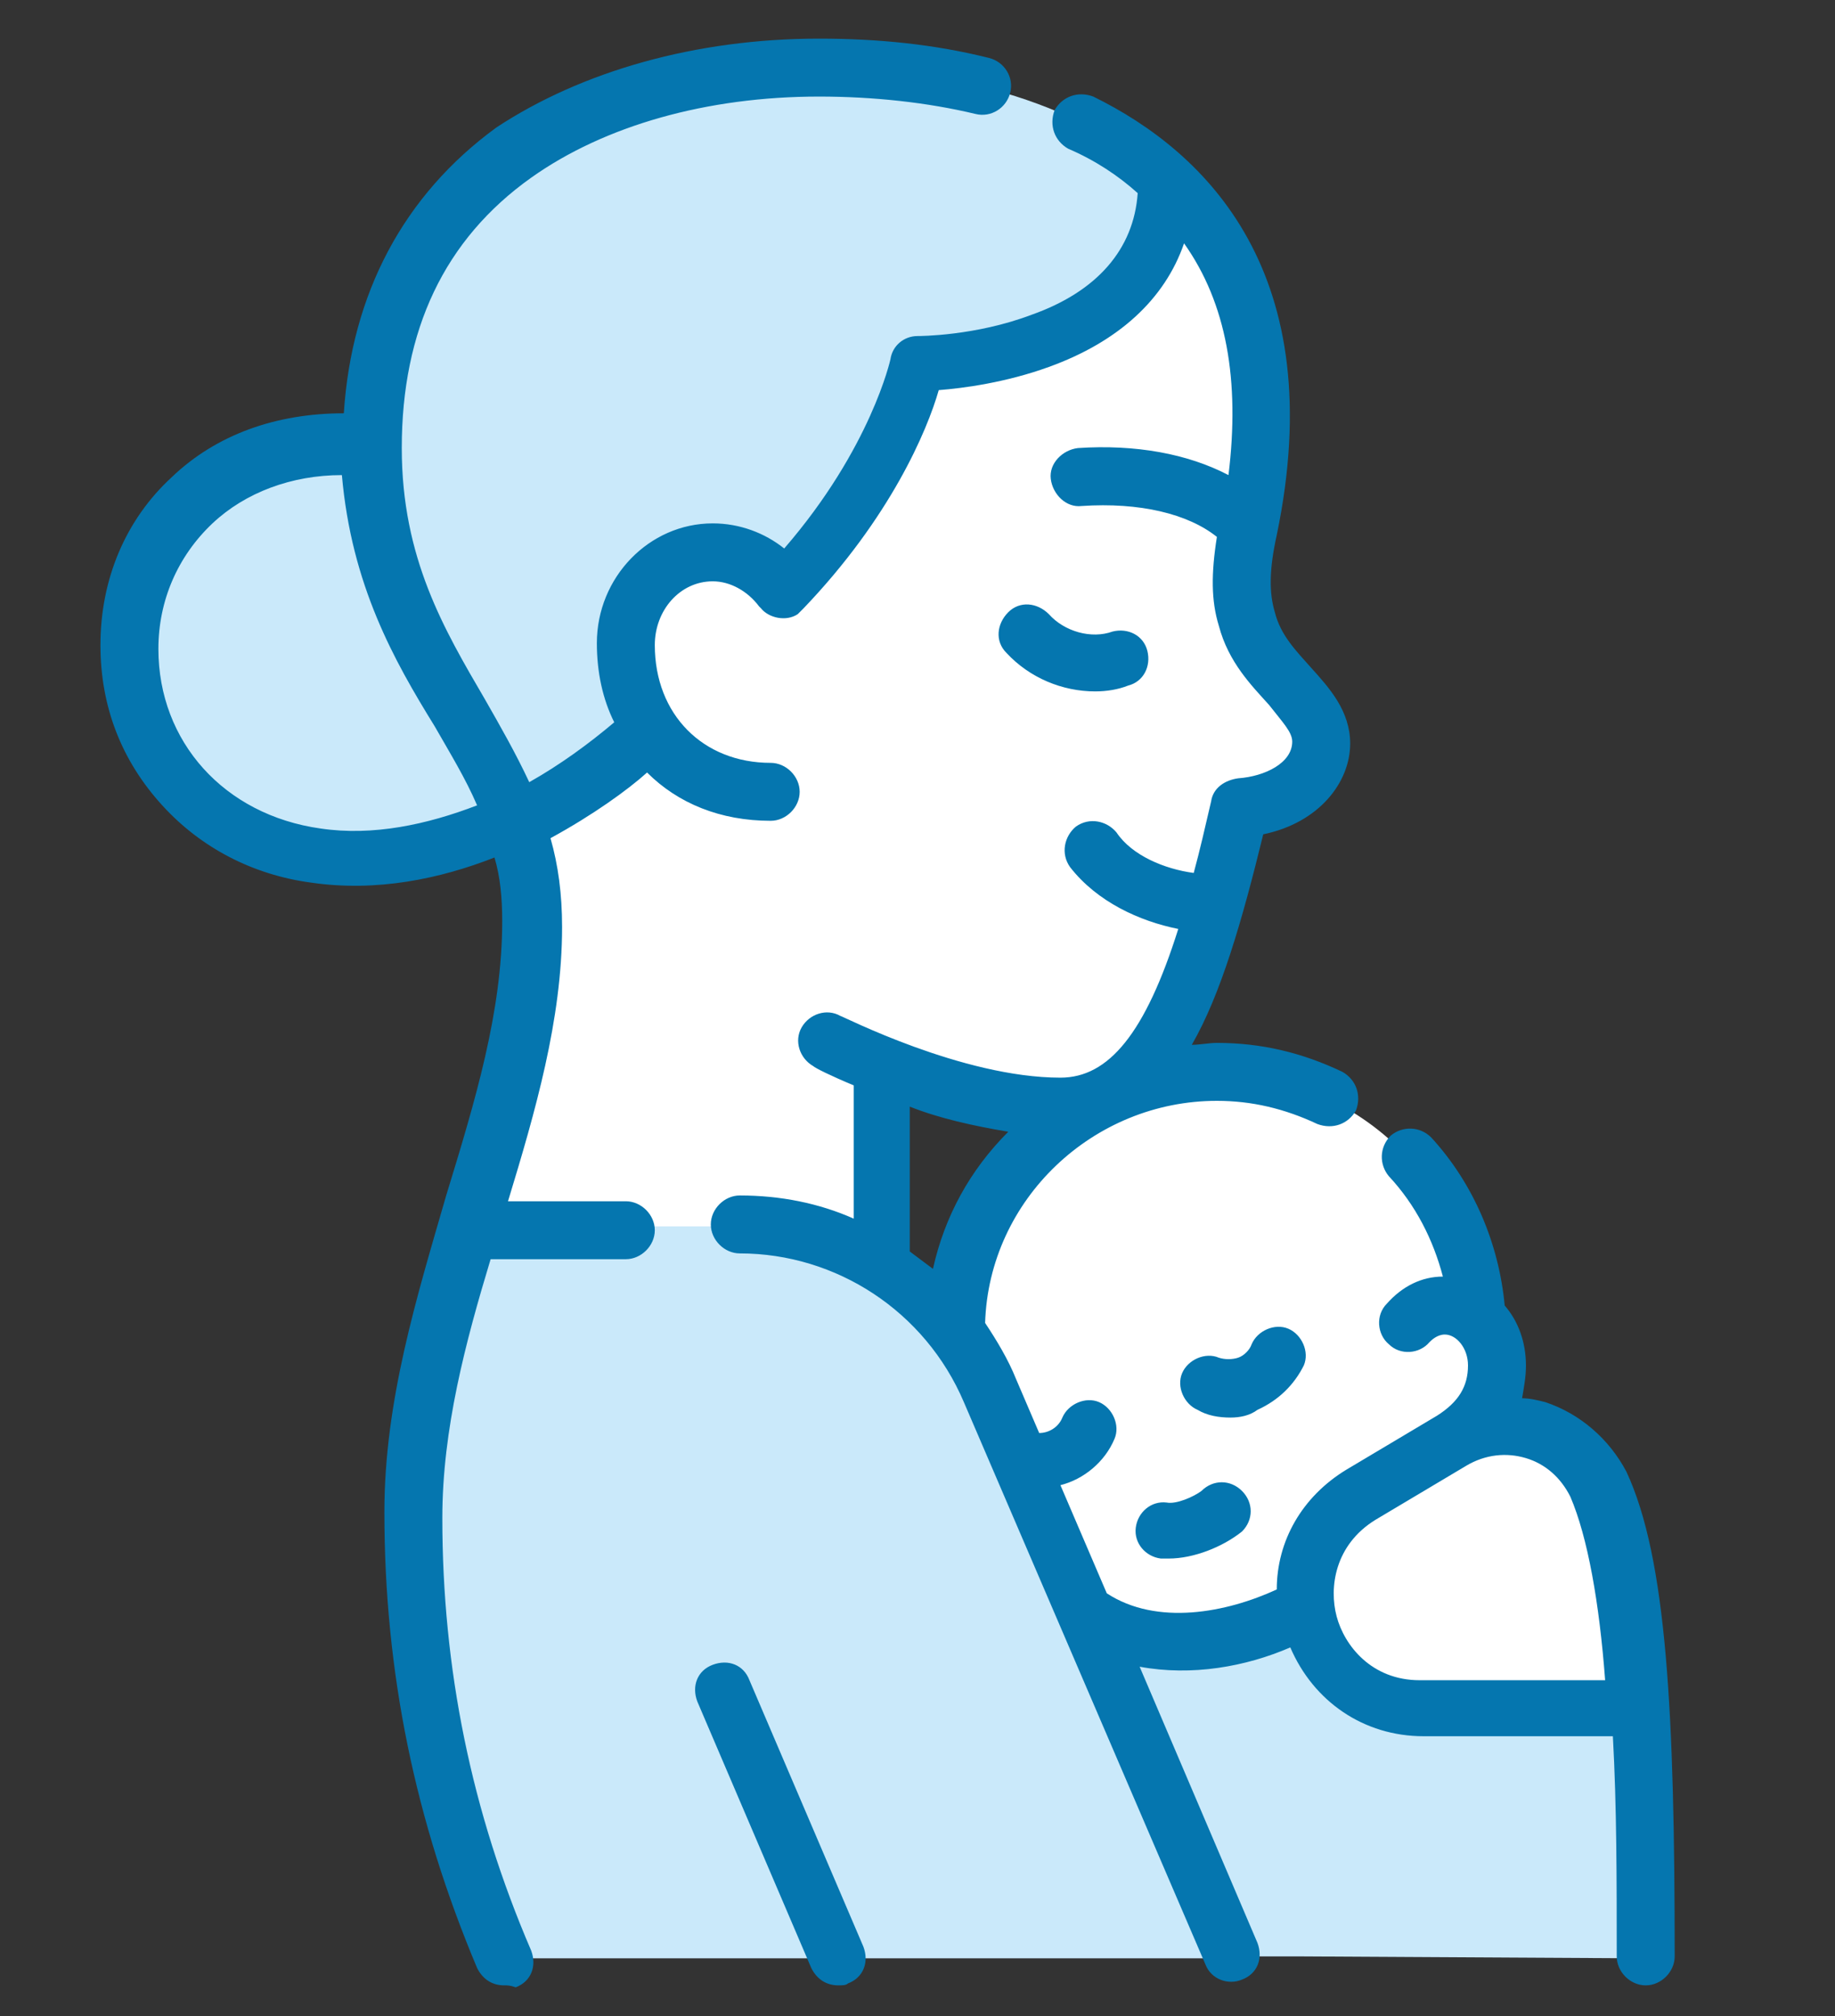
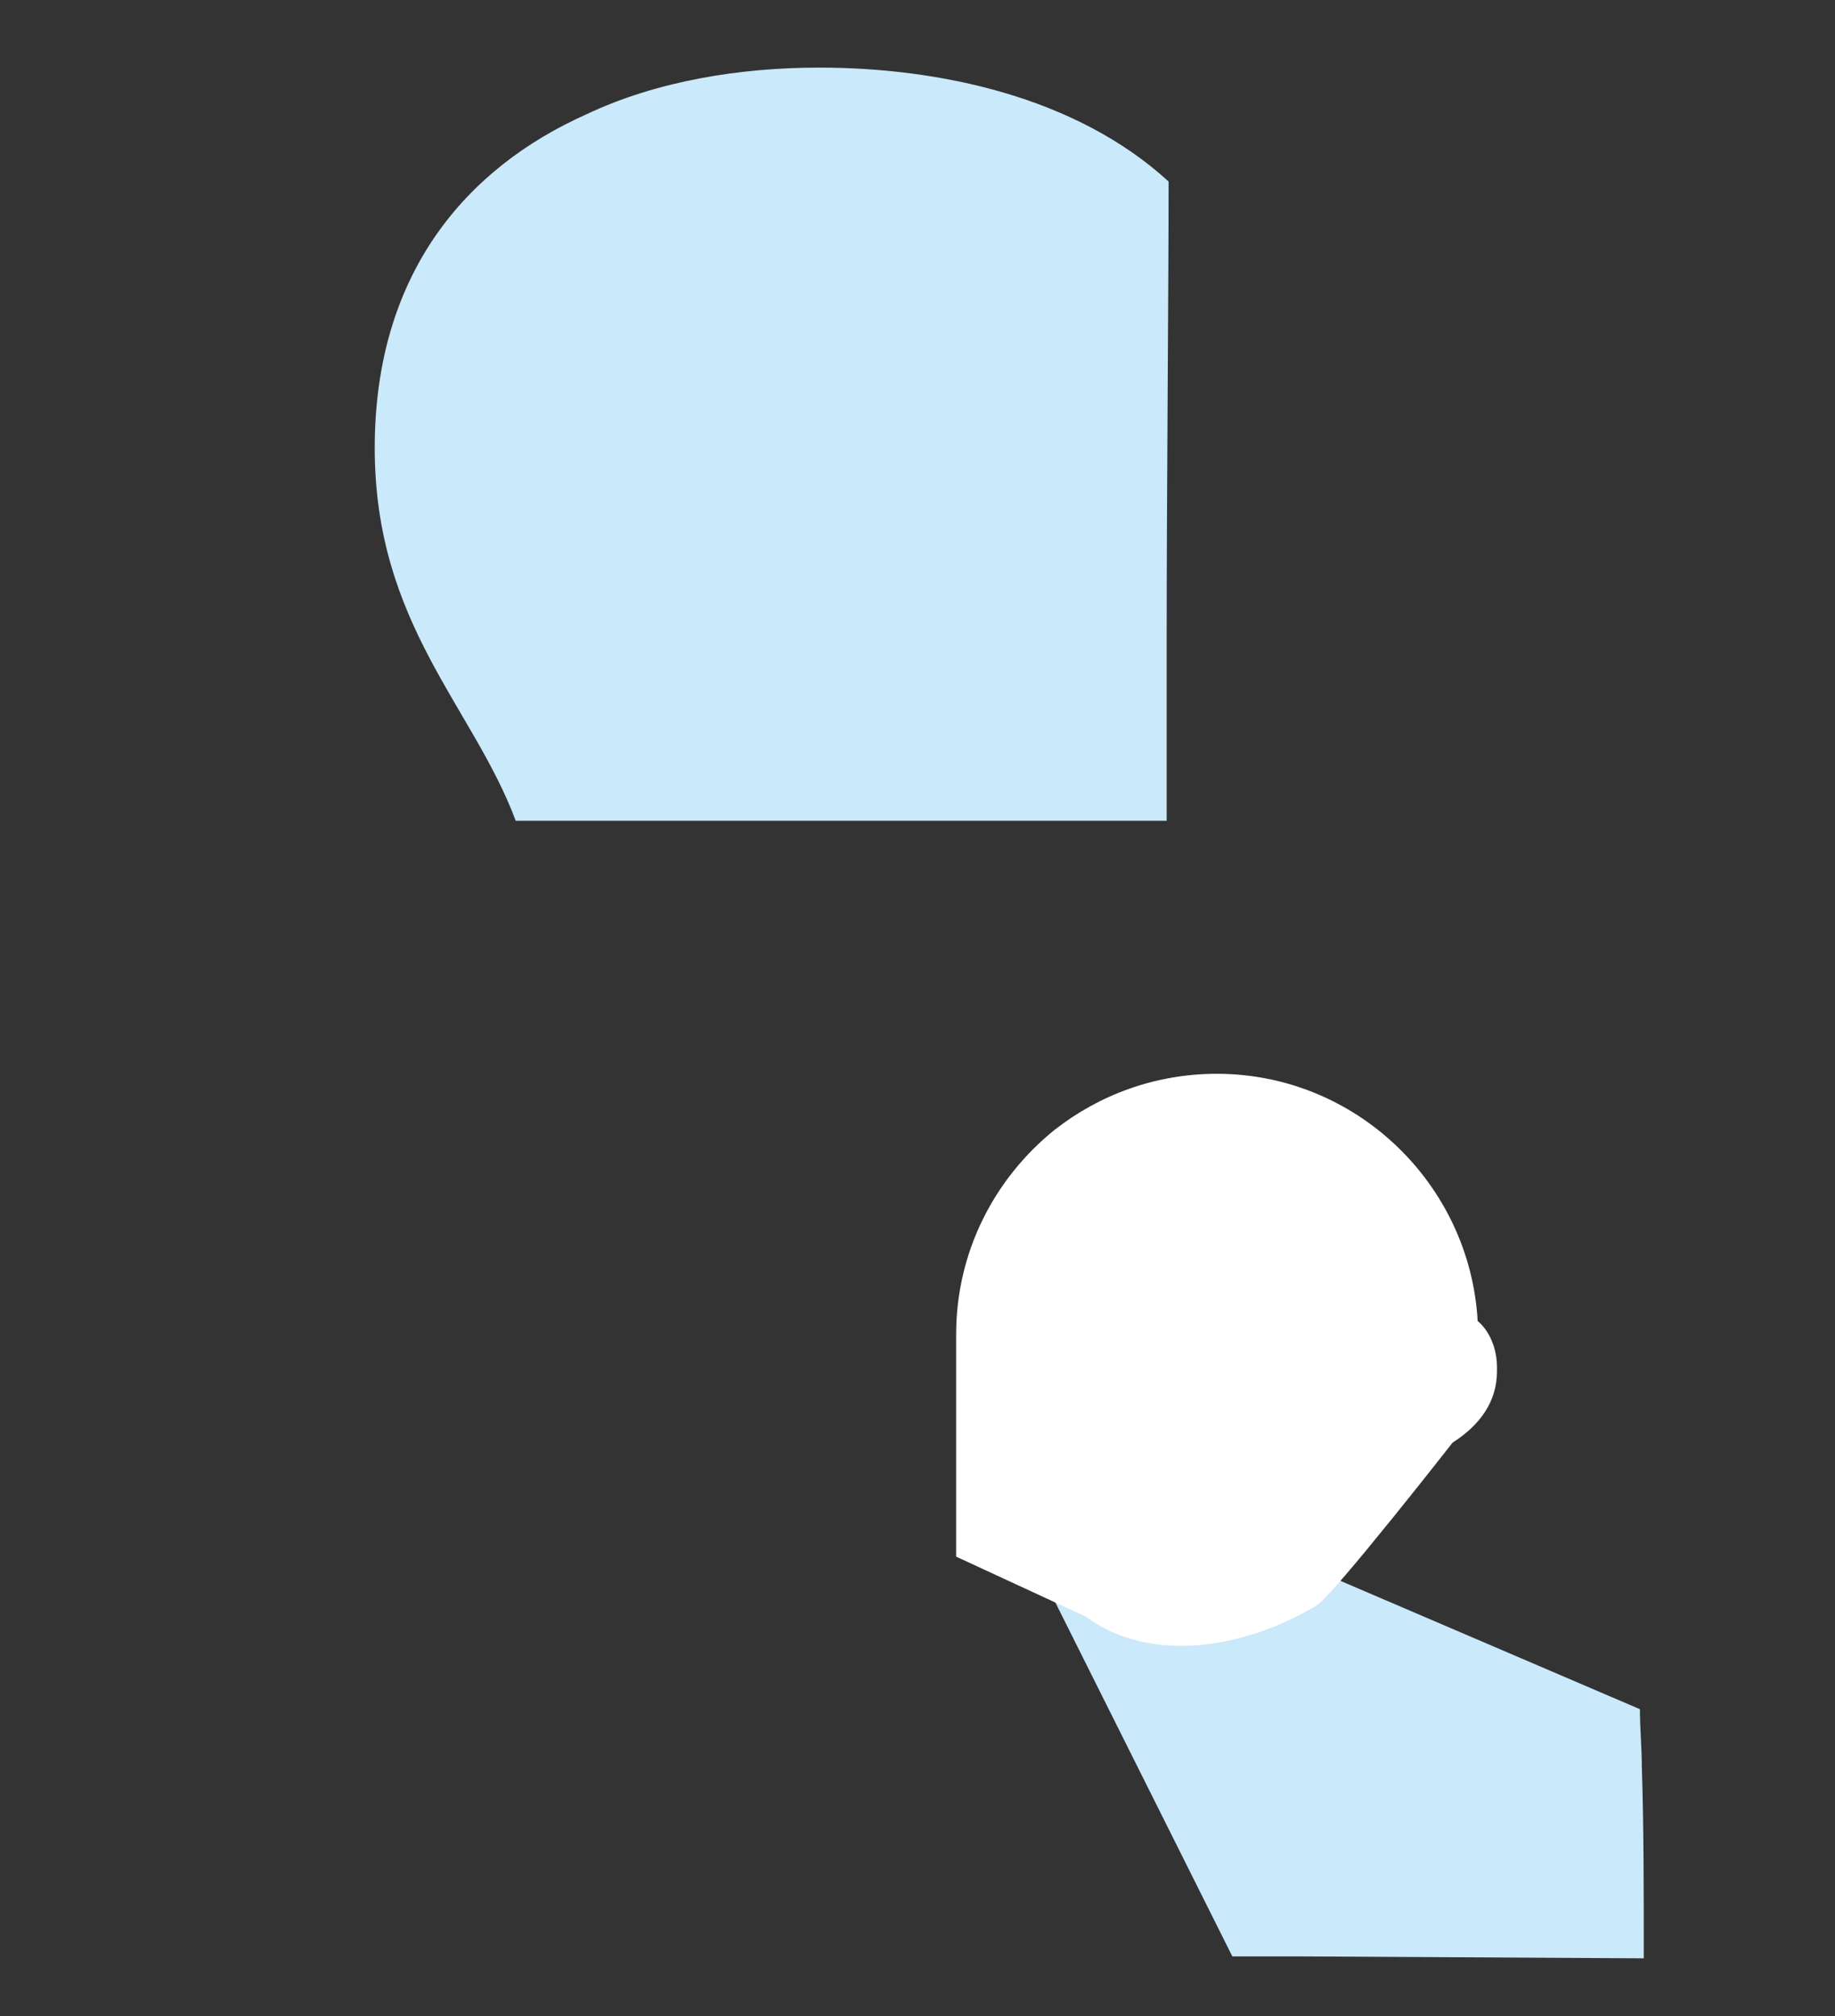
<svg xmlns="http://www.w3.org/2000/svg" version="1.1" x="0px" y="0px" viewBox="0 0 95 104.4" style="enable-background:new 0 0 95 104.4;" xml:space="preserve">
  <rect x="0" y="0" width="95" height="104.4" fill="#333333" stroke="none" />
  <style type="text/css">
	.st0{fill:#CAE9FA;}
	.st1{fill:#FFFFFF;}
	.st2{fill:#0576AF;}
</style>
  <g id="Ebene_1">
</g>
  <g id="Ebene_2">
    <path class="st0" d="M85.1,101.4c0-3.6,0-6.9-0.1-9.9h0c0-1-0.1-2-0.1-3l-35-15l13.9,27.8l3.4,0l0,0L85.1,101.4z" />
-     <path class="st0" d="M25.6,39.6C25.6,39.6,25.6,39.6,25.6,39.6C25.6,39.6,25.6,39.6,25.6,39.6c-2.4-6.5-6.3-16.4-6.3-16.4   c-2.3-0.2-4.3,0.1-6.1,0.8c-4,1.6-6.4,5.3-6.4,9.6c0,5.8,4.3,10,9.6,10.8c3.6,0.5,7.1-0.4,10.2-1.9C26.2,41.5,26.1,41,25.6,39.6z" />
    <path class="st0" d="M42.4,3.5c-4.1,0-8.4,0.7-12,2.4c0,0,0,0,0,0c-6.3,2.8-11,8.3-11,17.3c0,9.1,5.1,13.4,7.3,19.3h33.7   c0,0,0-4,0-9.3c0-7.7,0.1-18.2,0.1-23.8C55.7,5,48.6,3.5,42.4,3.5z" />
-     <path class="st1" d="M64.6,32.1c-0.4-1.4-0.3-2.8,0.1-4.7c1.8-8.6-0.4-14.3-4.3-18c0,9.6-12.9,9.5-12.9,9.5s-1.1,5.8-7,11.7   c-0.8-1.2-2.2-2-3.7-2c-2.5,0-4.5,2.1-4.5,4.7c0,1.7,0.5,3.2,1.3,4.4c0,0,0,0,0,0c-1.6,1.5-4.1,3.4-7,4.8c0.6,1.6,1,3.3,1,5.3   c0,5.3-1.7,10.4-3.3,15.7l21.4,2.7v-11c2.4,1,6,2.1,9.2,2.1c1.9,0,3.4-0.9,4.8-2.7c0,0,0,0,0,0c1.8-2.5,3.2-6.7,4.6-12.8   c2.1-0.1,4.2-1.3,4.2-3.4C68.4,36.3,65.4,35.2,64.6,32.1z" />
    <path class="st1" d="M77.5,70.8c0-1-0.4-1.9-1-2.4c-0.4-7.1-6.3-12.8-13.5-12.8c-3.2,0-6.1,1.1-8.4,2.9c0,0,0,0,0,0c0,0,0,0,0,0   c-3.1,2.5-5.1,6.3-5.1,10.6v11.5l6.7,3.1c3.5,2.6,8.6,1.5,12-0.6c0.9-0.6,7-8.4,7-8.4c1.4-0.9,2.3-2.1,2.3-3.7l0,0   C77.5,70.9,77.5,70.8,77.5,70.8z" />
-     <path class="st0" d="M51.2,72.1c-2.2-5.2-7.3-8.6-13-8.6H27.2h-3c-1.5,4.8-2.9,9.7-2.9,14.9c0,8.1,1.6,15.6,4.7,23h3h14.4h0h3.2v0   l0,0l17.1,0L51.2,72.1z" />
-     <path class="st1" d="M84.6,85.6L84.6,85.6c-0.3-3.7-0.9-6.6-1.9-8.7c-1.3-2.9-4.8-3.9-7.5-2.3l-4.7,2.8c-1.5,0.9-2.3,2.2-2.7,3.6   c0,0,0,0,0,0c0,0,0,0,0,0c-0.9,3.4,1.5,7.5,5.8,7.5h11.2C84.7,87.5,84.6,86.5,84.6,85.6z" />
    <g>
-       <path class="st2" d="M43.4,102.8c-0.6,0-1.1-0.3-1.4-0.9l-5.9-13.8c-0.3-0.8,0-1.6,0.8-1.9c0.8-0.3,1.6,0,1.9,0.8l5.9,13.8    c0.3,0.8,0,1.6-0.8,1.9C43.8,102.8,43.6,102.8,43.4,102.8L43.4,102.8z M26.1,102.8c-0.6,0-1.1-0.3-1.4-0.9    c-3.2-7.6-4.8-15.3-4.8-23.6c0-5.8,1.7-11.2,3.2-16.4c1.5-4.9,2.9-9.5,2.9-14.2c0-1.2-0.1-2.3-0.4-3.3c-2.8,1.1-6.1,1.8-9.5,1.3    c-3-0.4-5.7-1.8-7.7-4c-2.1-2.3-3.2-5.1-3.2-8.3c0-3.4,1.3-6.5,3.7-8.7c2.3-2.2,5.4-3.3,8.9-3.3c0.4-6.2,3.1-11.3,7.9-14.8    C30.1,3.7,36,2,42.4,2c3.1,0,6,0.3,8.8,1c0.8,0.2,1.3,1,1.1,1.8c-0.2,0.8-1,1.3-1.8,1.1C48,5.3,45.2,5,42.4,5    c-5.8,0-11.1,1.5-14.9,4.2c-4.5,3.2-6.7,7.9-6.7,14c0,5.7,2.2,9.4,4.3,13c0.8,1.4,1.6,2.8,2.3,4.3c1.6-0.9,3.1-2,4.4-3.1    c-0.6-1.2-0.9-2.6-0.9-4.1c0-3.4,2.7-6.2,6-6.2c1.4,0,2.7,0.5,3.7,1.3c4.5-5.2,5.5-9.8,5.5-9.8c0.1-0.7,0.7-1.2,1.4-1.2    c0,0,0,0,0,0c0.1,0,3,0,5.9-1.1c3.4-1.2,5.3-3.4,5.5-6.3c-1-0.9-2.2-1.7-3.6-2.3c-0.7-0.4-1-1.2-0.7-2c0.4-0.7,1.2-1,2-0.7    c5.9,2.9,12.3,9.2,9.5,22.7c-0.4,1.8-0.4,3-0.1,4c0.3,1.2,1.1,2,1.9,2.9c0.9,1,2,2.2,2,3.9c0,2-1.6,4.1-4.5,4.7    c-1.1,4.5-2.2,8.3-3.7,10.9c0.4,0,0.9-0.1,1.3-0.1c2.3,0,4.4,0.5,6.5,1.5c0.7,0.4,1,1.2,0.7,2c-0.4,0.7-1.2,1-2,0.7    C66.5,57.4,64.8,57,63,57c-6.4,0-11.8,5.1-12,11.5c0.6,0.9,1.2,1.9,1.6,2.9l1.2,2.8c0.5,0,1-0.3,1.2-0.8c0.3-0.7,1.2-1.1,1.9-0.8    c0.7,0.3,1.1,1.2,0.8,1.9c-0.5,1.2-1.6,2.1-2.8,2.4l2.4,5.6c2.6,1.7,6.2,1,8.8-0.2c0-2.5,1.3-4.8,3.6-6.2l4.7-2.8c0,0,0,0,0,0    c1.1-0.7,1.6-1.5,1.6-2.6c0-0.9-0.6-1.6-1.2-1.6c-0.4,0-0.7,0.3-0.8,0.4c-0.5,0.6-1.5,0.7-2.1,0.1c-0.6-0.5-0.7-1.5-0.1-2.1    c0.8-0.9,1.8-1.4,2.9-1.4c-0.5-1.9-1.4-3.7-2.8-5.2c-0.5-0.6-0.5-1.5,0.1-2.1c0.6-0.5,1.5-0.5,2.1,0.1c2.2,2.4,3.5,5.5,3.8,8.7    c0.7,0.8,1.1,1.9,1.1,3.1c0,0.6-0.1,1.1-0.2,1.7c0.4,0,0.8,0.1,1.2,0.2c1.8,0.6,3.3,1.9,4.2,3.6c2.1,4.5,2.5,12.6,2.5,25.1    c0,0.8-0.7,1.5-1.5,1.5s-1.5-0.7-1.5-1.5c0-3.9,0-7.8-0.2-11.4h-9.8c-3.1,0-5.7-1.8-6.9-4.6c-2.3,1-5.1,1.5-7.8,1l6.1,14.3    c0.3,0.8,0,1.6-0.8,1.9c-0.7,0.3-1.6,0-1.9-0.8L49.9,72.6c-2-4.7-6.6-7.7-11.6-7.7c-0.8,0-1.5-0.7-1.5-1.5c0-0.8,0.7-1.5,1.5-1.5    c2.1,0,4.1,0.4,5.9,1.2v-6.9c-1.2-0.5-2-0.9-2.1-1c-0.7-0.4-1-1.3-0.6-2c0.4-0.7,1.3-1,2-0.6c0.1,0,6.3,3.2,11.4,3.2    c2.5,0,4.4-2.3,6.1-7.7c-2-0.4-4.2-1.4-5.6-3.2c-0.5-0.7-0.3-1.6,0.3-2.1c0.7-0.5,1.6-0.3,2.1,0.3c0.8,1.2,2.5,1.9,4,2.1    c0.3-1.1,0.6-2.4,0.9-3.7c0.1-0.7,0.7-1.1,1.4-1.2c1.4-0.1,2.8-0.8,2.8-1.9c0-0.5-0.5-1-1.2-1.9c-0.9-1-2.1-2.2-2.6-4.1    c-0.4-1.3-0.4-2.7-0.1-4.6c-1.5-1.2-4-1.8-7-1.6c-0.8,0.1-1.5-0.6-1.6-1.4c-0.1-0.8,0.6-1.5,1.4-1.6c3-0.2,5.7,0.3,7.8,1.4    c0.6-4.9-0.1-8.9-2.3-12c-1,2.9-3.4,5.1-7,6.4c-2.2,0.8-4.4,1.1-5.7,1.2c-0.6,2.1-2.5,6.6-7,11.3c-0.1,0.1-0.2,0.2-0.3,0.3    c-0.6,0.4-1.5,0.2-1.9-0.3c0,0-0.1-0.1-0.1-0.1c-0.6-0.8-1.5-1.3-2.4-1.3c-1.7,0-3,1.5-3,3.3c0,3.6,2.5,6.1,6,6.1    c0.8,0,1.5,0.7,1.5,1.5c0,0.8-0.7,1.5-1.5,1.5c-2.6,0-4.8-0.9-6.4-2.5c-1,0.9-2.8,2.2-5,3.4c0.4,1.4,0.6,2.9,0.6,4.6    c0,4.8-1.4,9.6-2.8,14.2h6.1c0.8,0,1.5,0.7,1.5,1.5c0,0.8-0.7,1.5-1.5,1.5h-7c-1.3,4.3-2.5,8.8-2.5,13.4c0,7.8,1.5,15.2,4.6,22.4    c0.3,0.8,0,1.6-0.8,1.9C26.4,102.8,26.3,102.8,26.1,102.8L26.1,102.8z M75.9,75.9l-4.7,2.8c-2.1,1.3-2.4,3.5-2,5s1.8,3.3,4.3,3.3    h9.6c-0.3-4-0.9-7.4-1.8-9.5c-0.5-1-1.3-1.7-2.3-2C78,75.2,76.9,75.3,75.9,75.9C75.9,75.9,75.9,75.9,75.9,75.9    C75.9,75.9,75.9,75.9,75.9,75.9L75.9,75.9z M47.1,64.8c0.4,0.3,0.8,0.6,1.2,0.9c0.6-2.7,1.9-5.1,3.9-7.1c-1.8-0.3-3.6-0.7-5.1-1.3    L47.1,64.8z M17.7,24.6c-2.6,0-5,0.9-6.7,2.5c-1.8,1.7-2.8,4-2.8,6.5c0,4.8,3.4,8.6,8.4,9.3c2.7,0.4,5.5-0.2,8.1-1.2    c-0.6-1.4-1.4-2.7-2.2-4.1C20.4,34.2,18.2,30.3,17.7,24.6C17.8,24.6,17.8,24.6,17.7,24.6z M60.5,80.7c-0.1,0-0.3,0-0.4,0    c-0.8-0.1-1.4-0.8-1.3-1.6c0.1-0.8,0.8-1.4,1.6-1.3c0.5,0.1,1.4-0.3,1.8-0.6c0.6-0.6,1.5-0.6,2.1,0c0.6,0.6,0.6,1.5,0,2.1    C63.3,80.1,61.8,80.7,60.5,80.7L60.5,80.7z M63.7,73.4c-0.6,0-1.2-0.1-1.7-0.4c-0.7-0.3-1.1-1.2-0.8-1.9c0.3-0.7,1.2-1.1,1.9-0.8    c0.3,0.1,0.7,0.1,1,0c0.3-0.1,0.6-0.4,0.7-0.7c0.3-0.7,1.2-1.1,1.9-0.8c0.7,0.3,1.1,1.2,0.8,1.9c-0.5,1-1.3,1.8-2.4,2.3    C64.7,73.3,64.2,73.4,63.7,73.4z M56.7,35.8c-1.7,0-3.4-0.7-4.6-2c-0.6-0.6-0.5-1.5,0.1-2.1c0.6-0.6,1.5-0.5,2.1,0.1    c0.8,0.9,2.2,1.3,3.3,0.9c0.8-0.2,1.6,0.2,1.8,1c0.2,0.8-0.2,1.6-1,1.8C57.9,35.7,57.3,35.8,56.7,35.8L56.7,35.8z" />
-     </g>
+       </g>
  </g>
</svg>